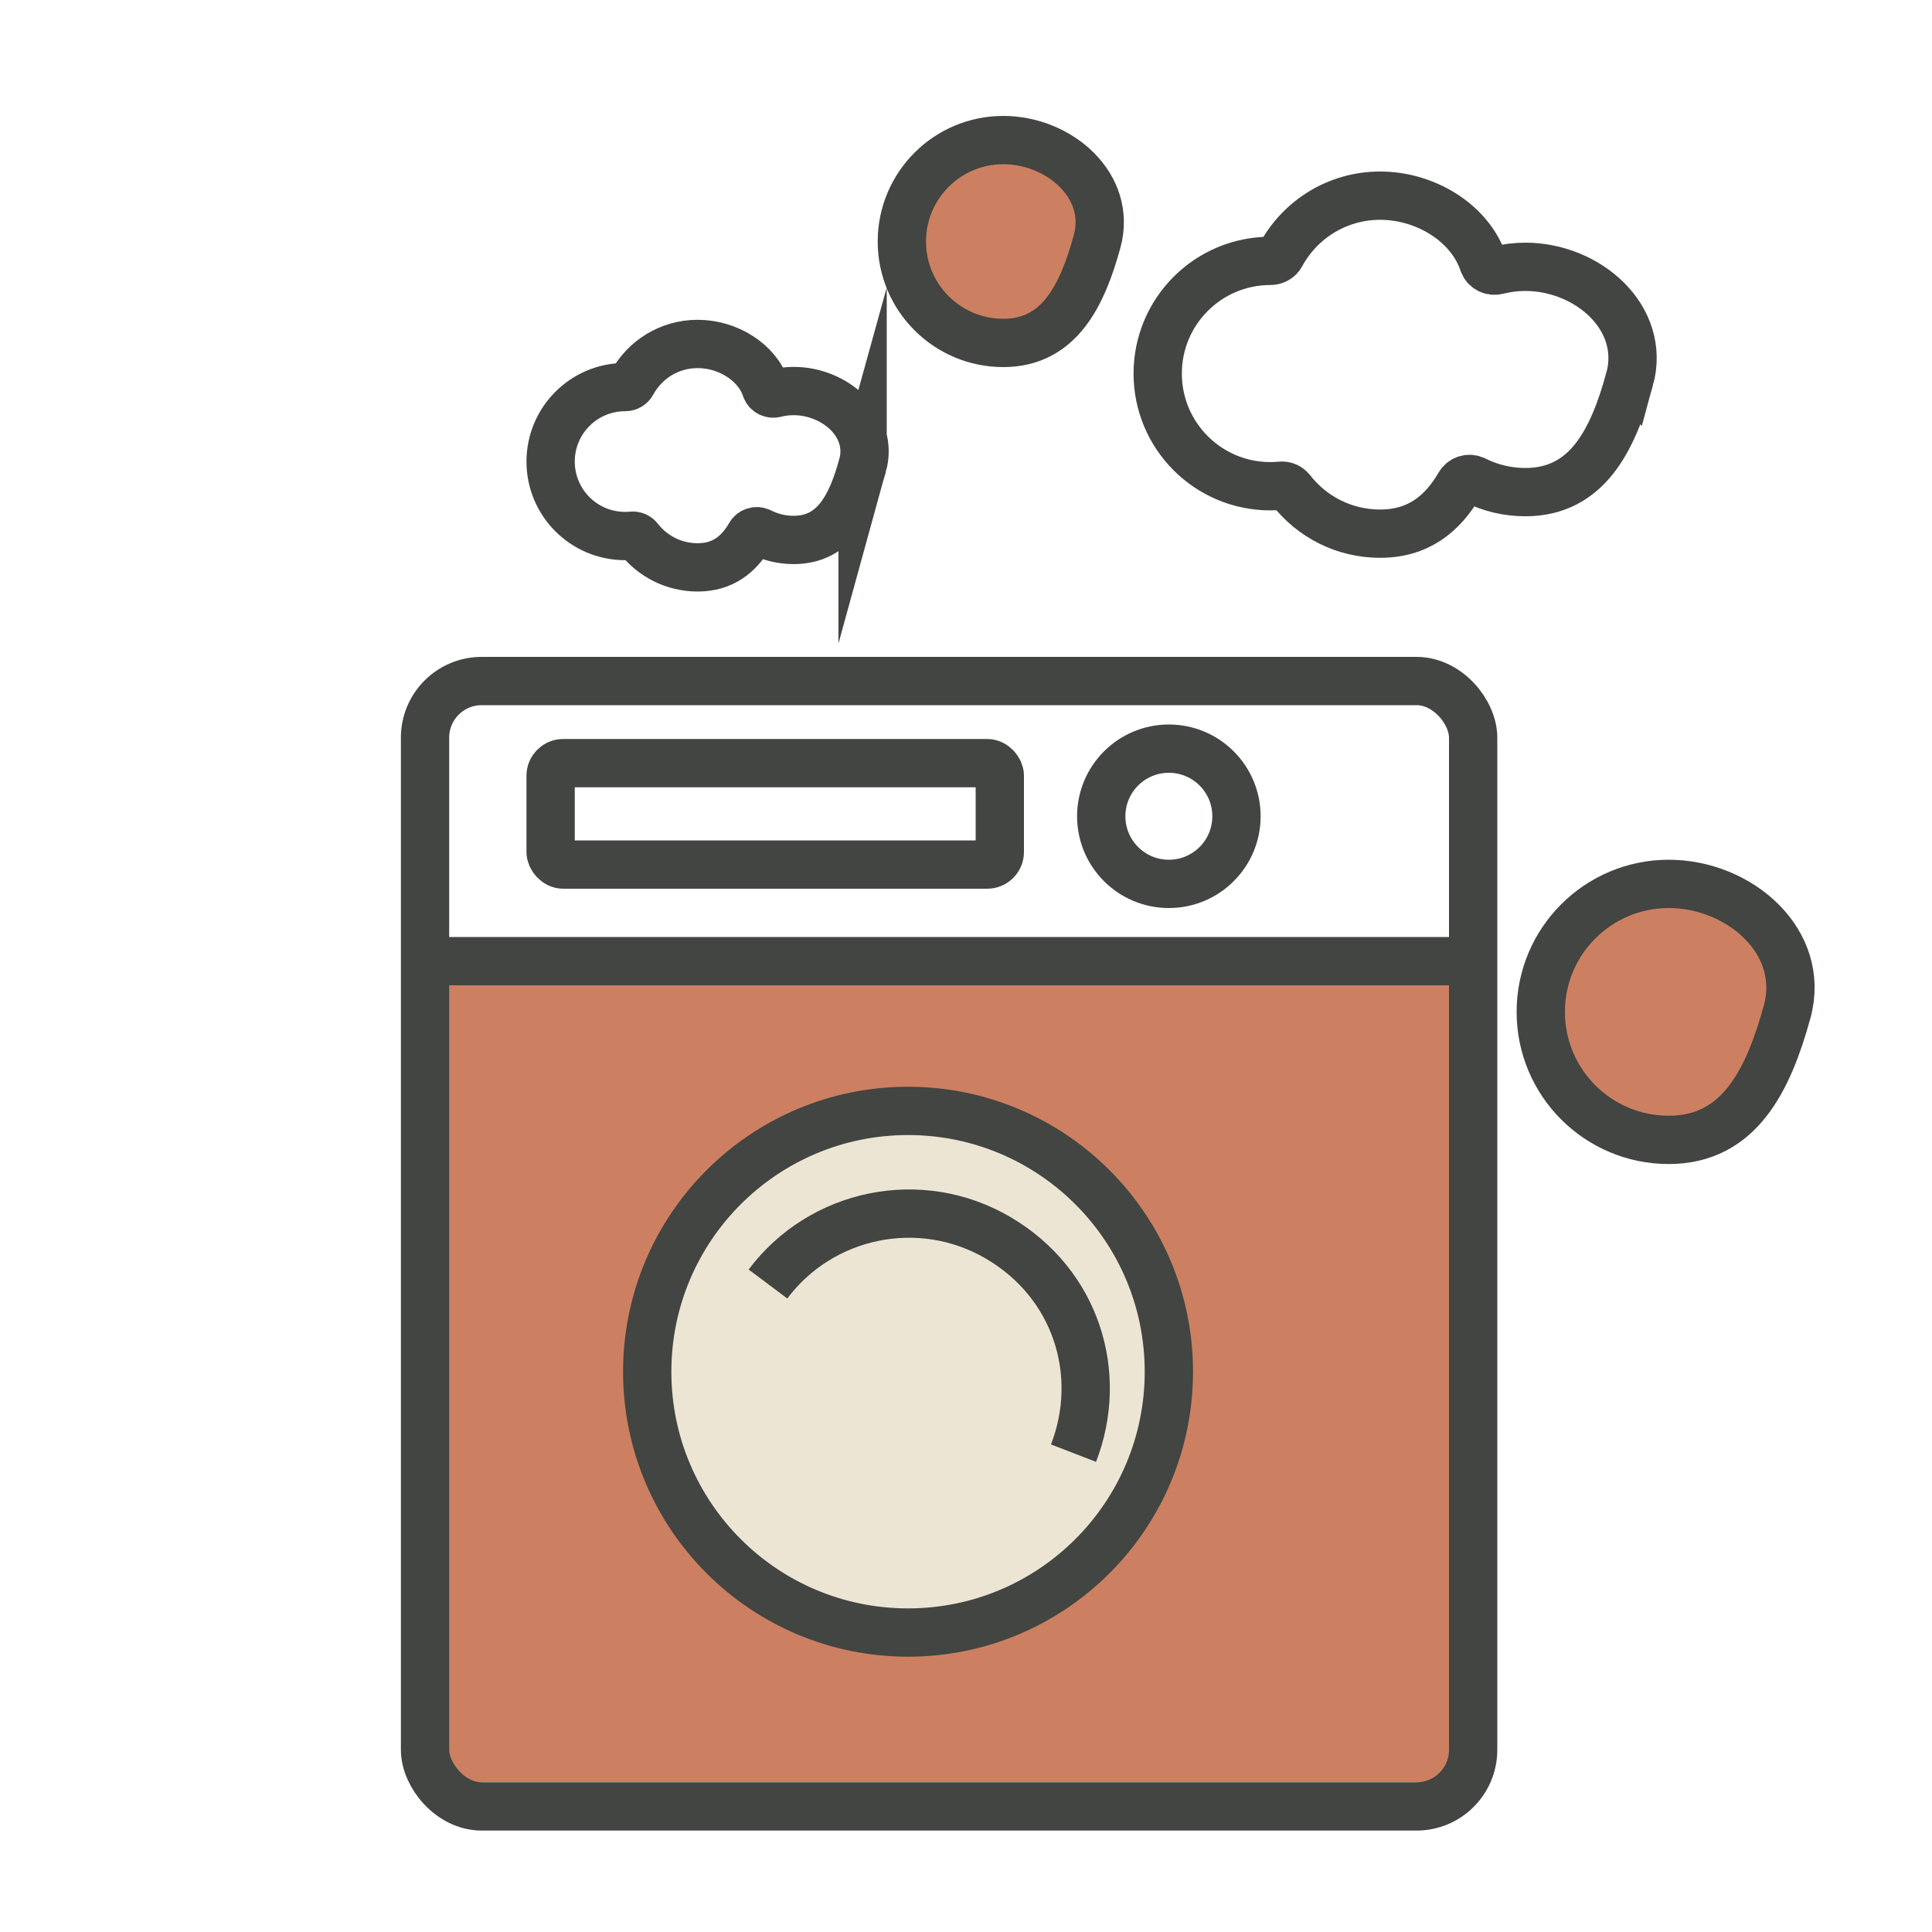
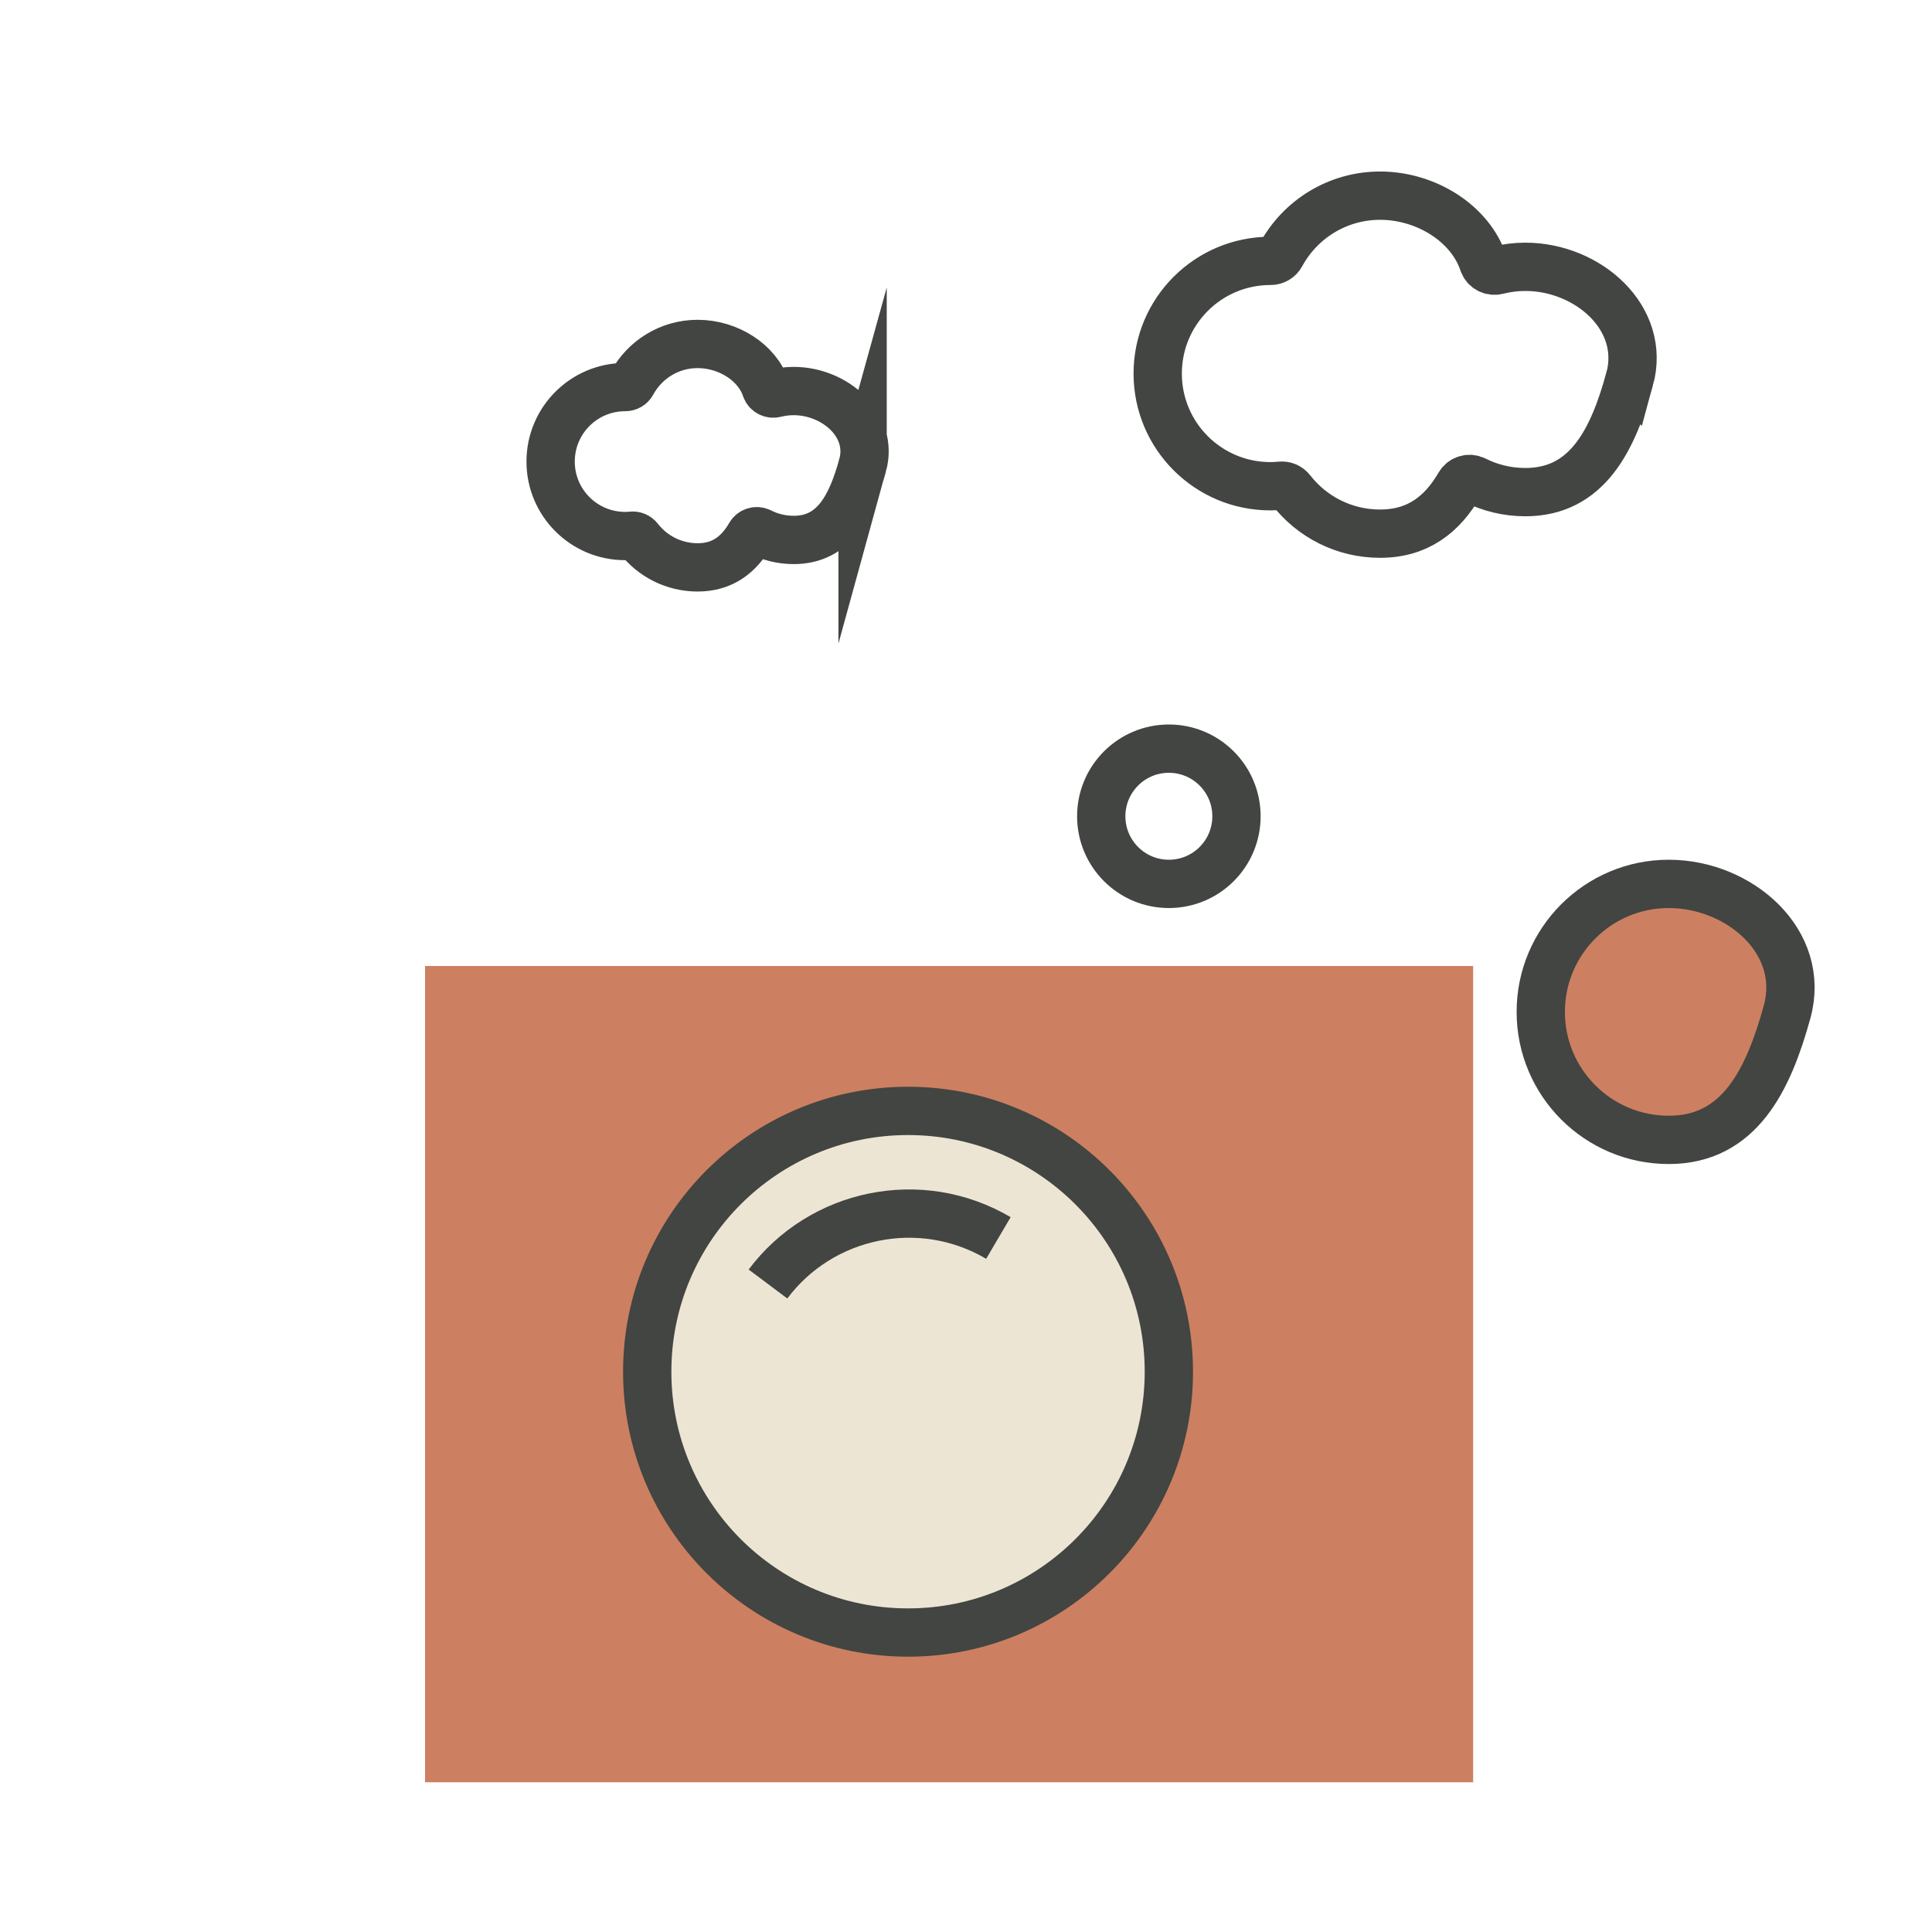
<svg xmlns="http://www.w3.org/2000/svg" id="water" viewBox="0 0 400 400">
  <defs>
    <style> .cls-1, .cls-2 { fill: #cc8061; } .cls-1, .cls-3, .cls-4 { stroke: #424541; stroke-miterlimit: 10; stroke-width: 10px; } .cls-3 { fill: #ede5d4; } .cls-4 { fill: none; } </style>
  </defs>
  <rect class="cls-2" x="88" y="200" width="217" height="169" />
-   <rect class="cls-4" x="88" y="141" width="217" height="233" rx="11.72" ry="11.72" />
-   <line class="cls-4" x1="88" y1="199" x2="305" y2="199" />
-   <rect class="cls-4" x="114" y="158" width="93" height="21" rx="2.61" ry="2.61" />
  <circle class="cls-3" cx="188" cy="284" r="54" />
-   <path class="cls-4" d="m159,265.84c11-14.68,31.53-19.05,47.71-9.53s21.87,28.19,15.55,44.55" />
+   <path class="cls-4" d="m159,265.84c11-14.68,31.53-19.05,47.71-9.53" />
  <circle class="cls-4" cx="242" cy="169" r="14" />
  <path class="cls-1" d="m370,209.5c-3.89,14.11-9.86,26.5-24.5,26.5s-26.5-11.86-26.5-26.5,11.86-26.5,26.5-26.5,28.5,12,24.5,26.5Z" />
  <path class="cls-4" d="m337.38,78.56c-3.43,12.42-8.68,23.33-21.57,23.33-3.76,0-7.32-.89-10.46-2.47-1.15-.58-2.55-.17-3.2.95-3.5,6.03-8.52,10.12-16.42,10.12-7.49,0-14.15-3.53-18.41-9.01-.52-.66-1.33-1.01-2.17-.92-.69.07-1.4.11-2.13.11-12.89,0-23.33-10.44-23.33-23.33s10.44-23.33,23.33-23.33c0,0,.01,0,.02,0,.91,0,1.75-.48,2.18-1.28,3.95-7.28,11.65-12.22,20.52-12.22,9.52,0,18.66,5.76,21.37,13.91.4,1.21,1.71,1.86,2.94,1.54,1.84-.47,3.78-.72,5.77-.72,12.89,0,25.09,10.57,21.57,23.33Z" />
  <path class="cls-4" d="m178.59,96.37c-2.27,8.21-5.74,15.42-14.26,15.42-2.49,0-4.84-.59-6.92-1.64-.76-.38-1.69-.11-2.11.63-2.31,3.98-5.64,6.69-10.86,6.69-4.95,0-9.35-2.33-12.17-5.95-.34-.44-.88-.67-1.44-.61-.45.05-.92.07-1.41.07-8.52,0-15.42-6.9-15.42-15.42s6.9-15.42,15.42-15.42c0,0,0,0,.01,0,.6,0,1.16-.32,1.44-.85,2.61-4.81,7.7-8.08,13.57-8.08,6.29,0,12.34,3.81,14.13,9.2.27.8,1.13,1.23,1.95,1.02,1.22-.31,2.5-.47,3.81-.47,8.52,0,16.59,6.99,14.26,15.42Z" />
-   <path class="cls-1" d="m227.14,50c-3.08,11.18-7.82,21-19.42,21s-21-9.4-21-21,9.4-21,21-21,22.58,9.51,19.42,21Z" />
</svg>